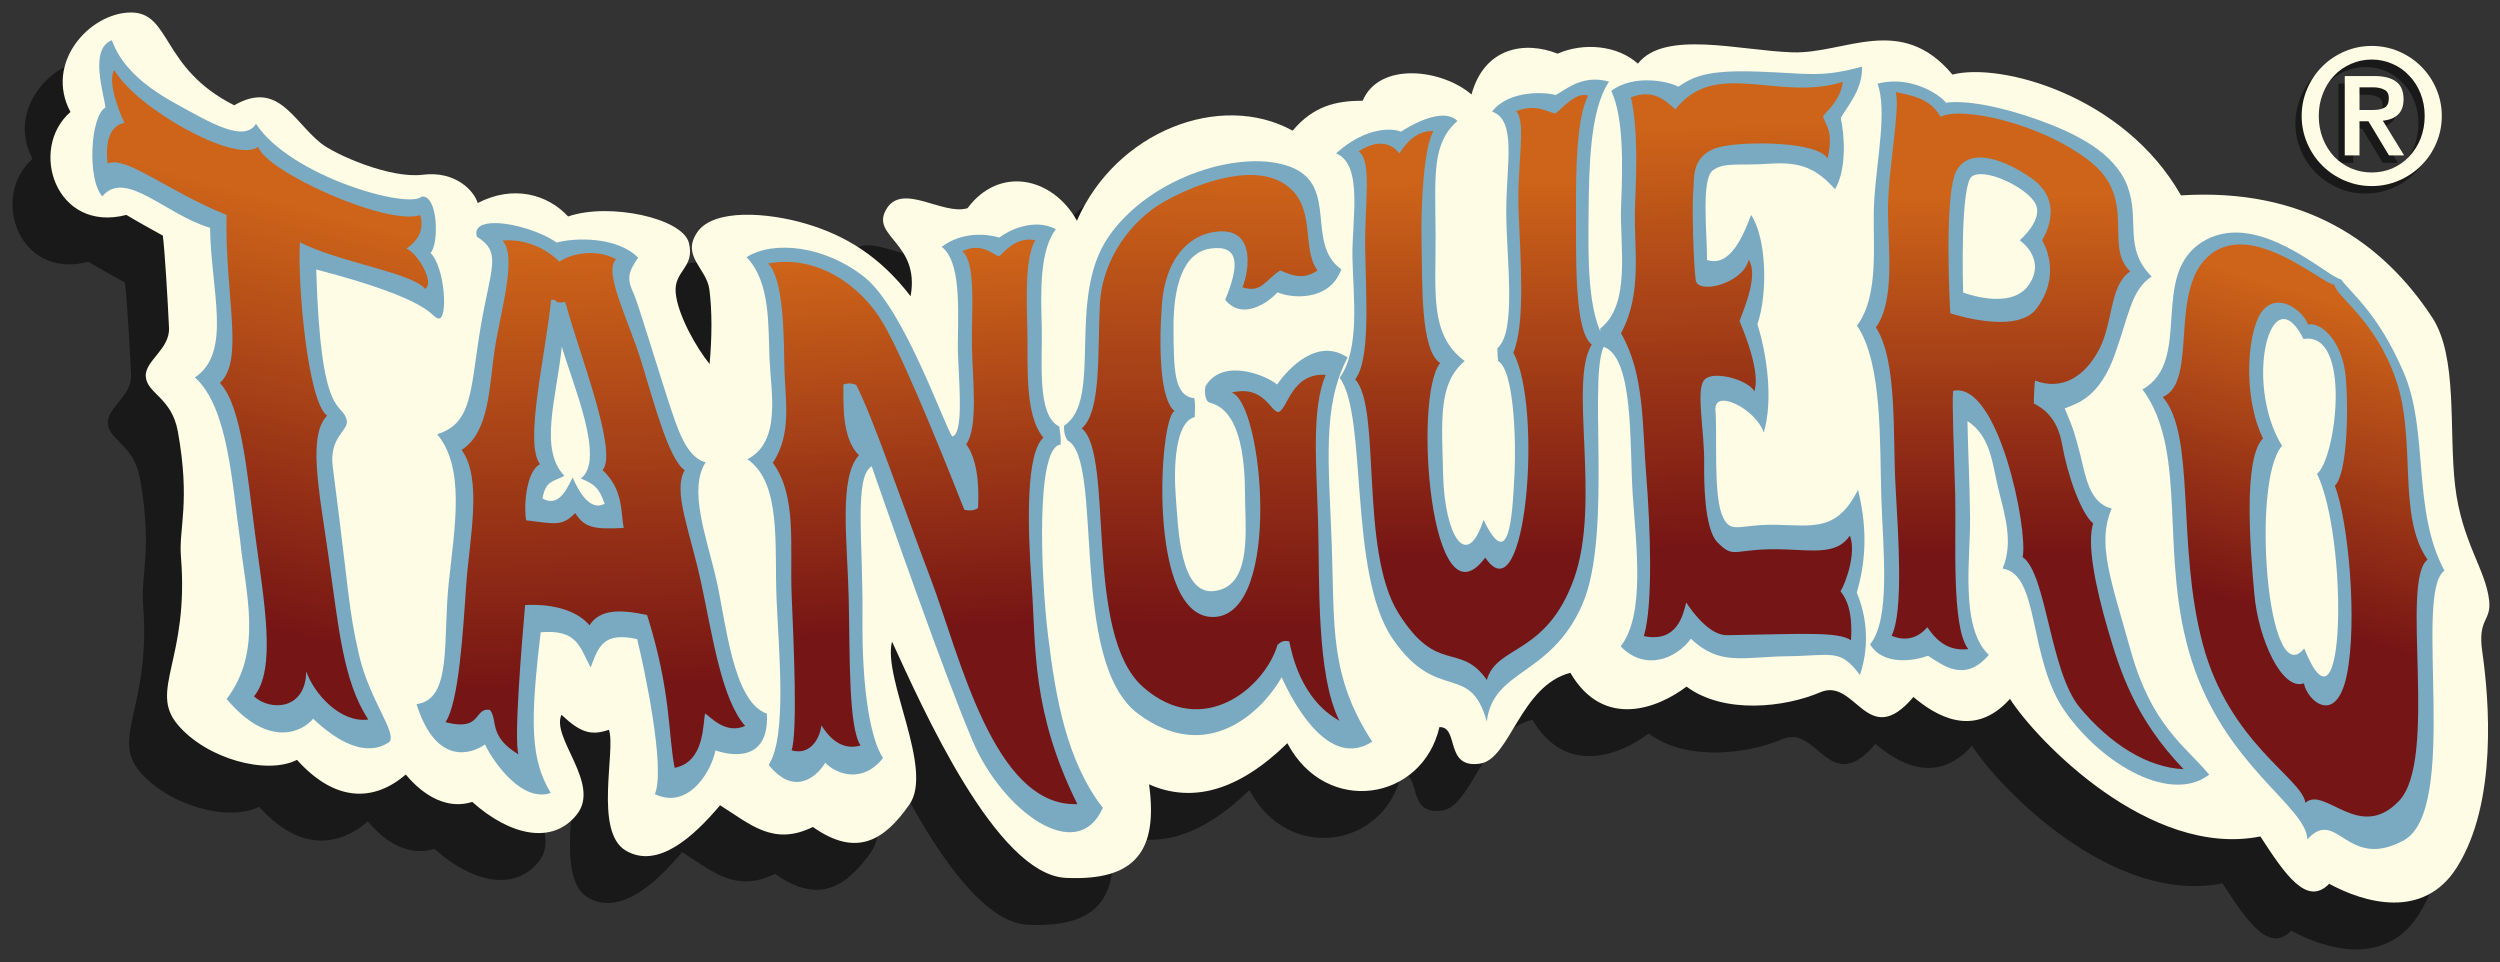
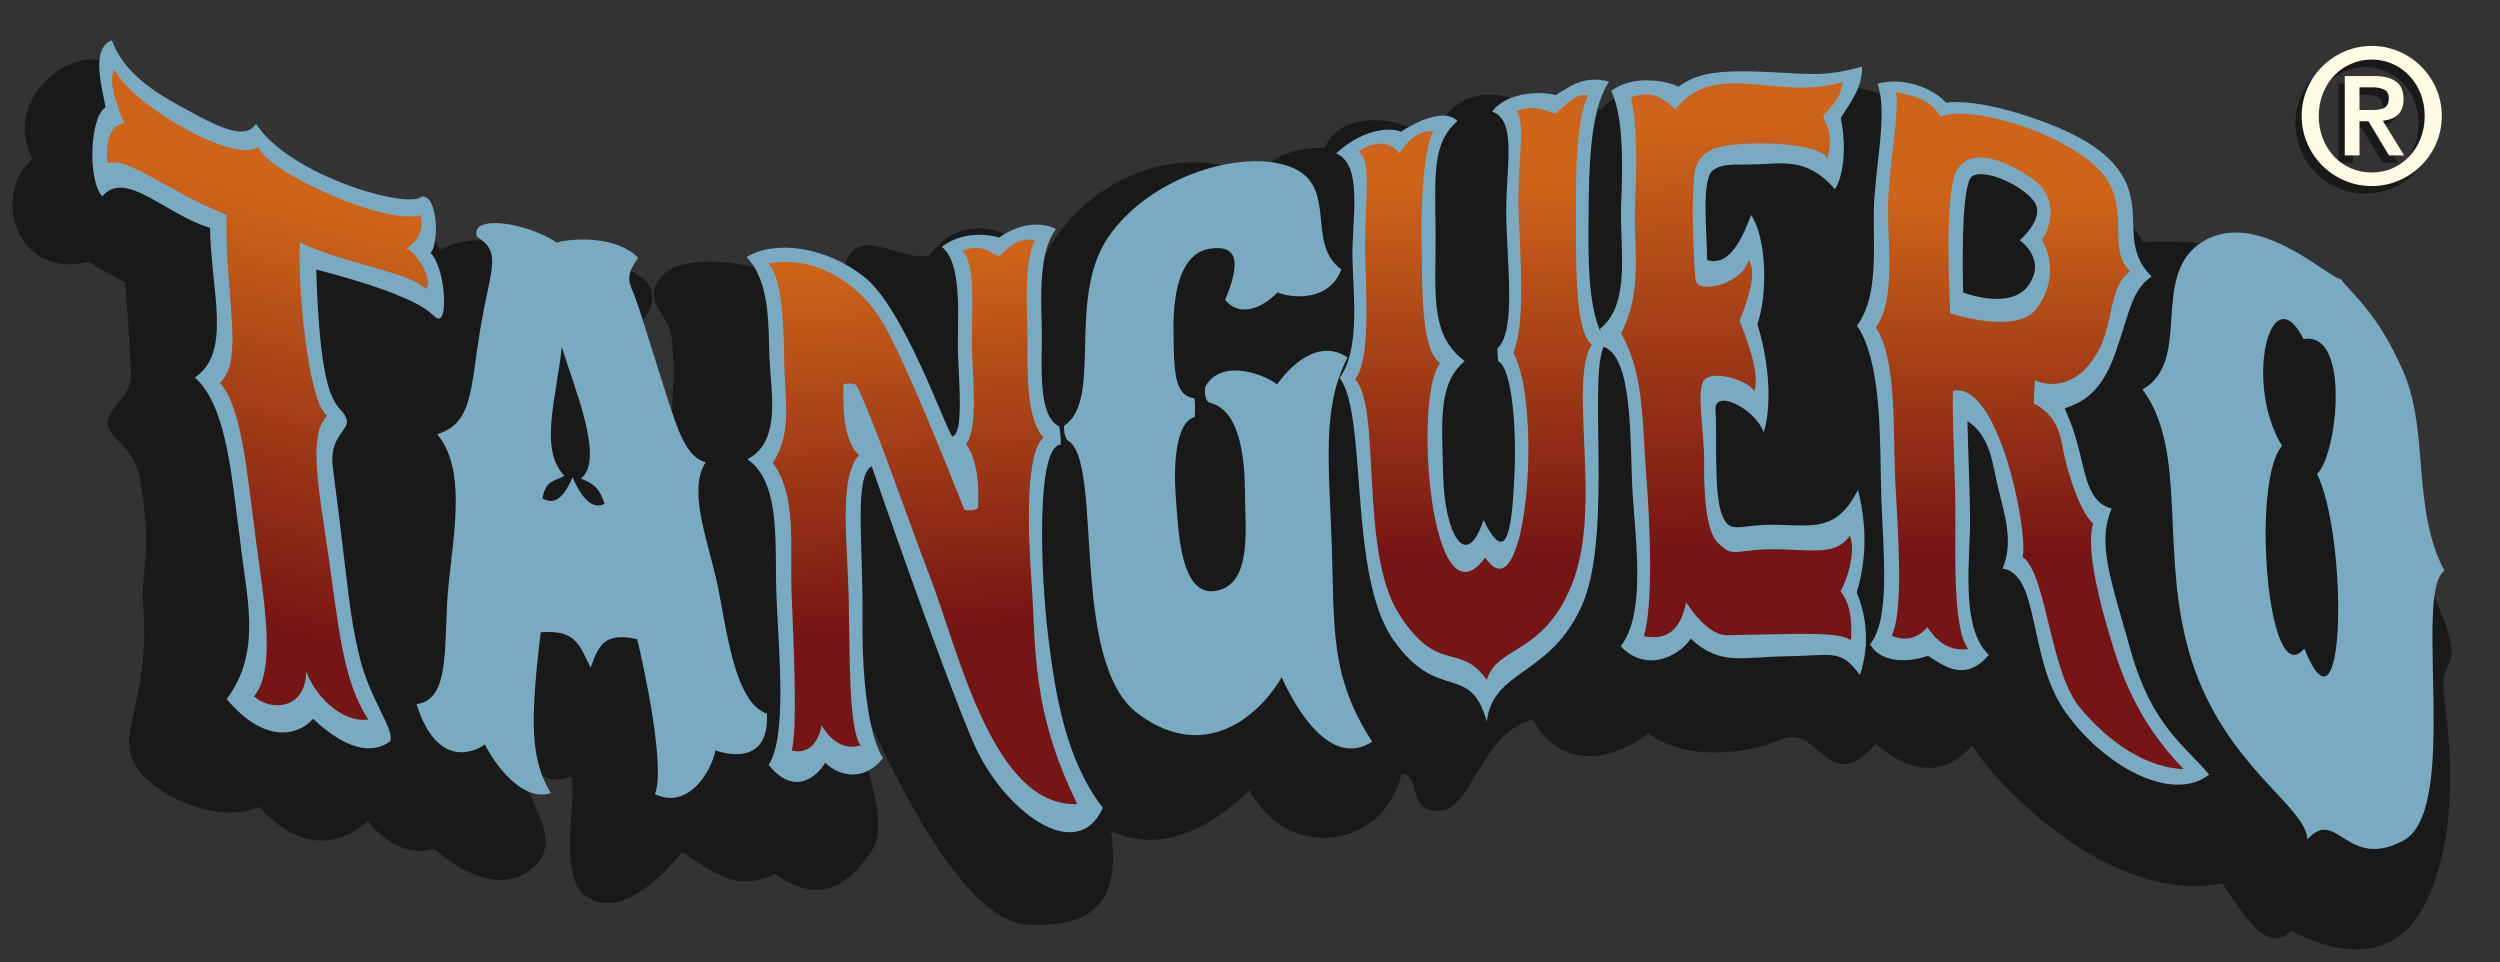
<svg xmlns="http://www.w3.org/2000/svg" xmlns:ns1="http://www.inkscape.org/namespaces/inkscape" xmlns:ns2="http://sodipodi.sourceforge.net/DTD/sodipodi-0.dtd" xmlns:xlink="http://www.w3.org/1999/xlink" width="200mm" height="77mm" viewBox="0 0 200 77" version="1.1" id="svg5" ns1:version="1.1.2 (0a00cf5339, 2022-02-04, custom)" ns2:docname="logo-text.svg">
  <rect x="0" y="0" width="200" height="77" fill="#333333" stroke="none" />
  <ns2:namedview id="namedview7" pagecolor="#505050" bordercolor="#ffffff" borderopacity="1" ns1:pageshadow="0" ns1:pageopacity="0" ns1:pagecheckerboard="1" ns1:document-units="mm" showgrid="false" fit-margin-top="0" fit-margin-left="0" fit-margin-right="0" fit-margin-bottom="0" ns1:zoom="1.4294746" ns1:cx="364.1198" ns1:cy="283.67066" ns1:window-width="2560" ns1:window-height="1385" ns1:window-x="0" ns1:window-y="31" ns1:window-maximized="1" ns1:current-layer="layer6" ns1:snap-global="false" units="mm" height="279.04px" />
  <defs id="defs2">
    <linearGradient ns1:collect="always" id="linearGradient50249">
      <stop style="stop-color:#761515;stop-opacity:1" offset="0" id="stop50245" />
      <stop style="stop-color:#ce6318;stop-opacity:0.996" offset="1" id="stop50247" />
    </linearGradient>
    <linearGradient ns1:collect="always" xlink:href="#linearGradient50249" id="linearGradient45026" gradientUnits="userSpaceOnUse" x1="17.142" y1="49.952" x2="25.698" y2="17.935" gradientTransform="translate(1.593,-0.472)" />
    <linearGradient ns1:collect="always" xlink:href="#linearGradient50249" id="linearGradient45370" x1="173.139" y1="208.99" x2="169.284" y2="77.386" gradientUnits="userSpaceOnUse" gradientTransform="matrix(0.265,0,0,0.265,1.593,-0.472)" />
    <linearGradient ns1:collect="always" xlink:href="#linearGradient50249" id="linearGradient45378" x1="71.339" y1="50.796" x2="69.255" y2="21.378" gradientUnits="userSpaceOnUse" gradientTransform="translate(1.593,-0.472)" />
    <linearGradient ns1:collect="always" xlink:href="#linearGradient50249" id="linearGradient45386" x1="95.367" y1="50.433" x2="96.066" y2="14.334" gradientUnits="userSpaceOnUse" gradientTransform="translate(1.593,-0.472)" />
    <linearGradient ns1:collect="always" xlink:href="#linearGradient50249" id="linearGradient45394" x1="116.603" y1="44.892" x2="116.471" y2="15.166" gradientUnits="userSpaceOnUse" gradientTransform="translate(1.593,-0.472)" />
    <linearGradient ns1:collect="always" xlink:href="#linearGradient50249" id="linearGradient45402" x1="134.837" y1="44.24" x2="133.778" y2="10.653" gradientUnits="userSpaceOnUse" gradientTransform="translate(1.593,-0.472)" />
    <linearGradient ns1:collect="always" xlink:href="#linearGradient50249" id="linearGradient45410" x1="595.38" y1="168.726" x2="595.111" y2="61.536" gradientUnits="userSpaceOnUse" gradientTransform="matrix(0.265,0,0,0.265,1.593,-0.472)" />
    <linearGradient ns1:collect="always" xlink:href="#linearGradient50249" id="linearGradient45418" x1="688.212" y1="189.108" x2="715.864" y2="98.651" gradientUnits="userSpaceOnUse" gradientTransform="matrix(0.265,0,0,0.265,1.593,-0.472)" />
  </defs>
  <g ns1:groupmode="layer" id="layer6" ns1:label="ombra">
    <path style="display:inline;fill:#000000;fill-opacity:0.5;stroke:none;stroke-width:0.1;stroke-linecap:butt;stroke-linejoin:miter;stroke-miterlimit:4;stroke-dasharray:none;stroke-opacity:1" d="m 2.601,12.712 c -3.381,2.942 -1.181,9.701 4.474,8.233 1.122,0.674 2.13,1.217 2.917,1.654 0.162,1.289 0.386,5.06 0.494,7.38 0.08,1.719 -1.964,2.643 -1.858,3.913 0.114,1.361 2.077,1.665 2.566,4.382 1.02,5.666 0.06,7.745 0.246,10.005 0.677,8.21 -2.587,10.676 -0.267,13.437 2.32,2.761 7.154,4.056 9.552,2.824 3.113,3.464 6.208,3.316 8.705,1.174 1.537,1.855 3.45,2.793 5.314,2.19 3.034,2.712 6.435,3.457 8.372,1.004 1.938,-2.453 -2.083,-6.135 -1.233,-7.973 1.529,1.43 2.358,1.69 3.796,1.2 0.577,1.591 -1.223,8.147 1.349,9.665 2.572,1.518 5.462,-1.153 7.543,-3.627 2.394,1.491 4.246,3.303 7.426,1.736 3.516,2.489 5.737,1.046 7.72,-1.793 1.983,-2.838 -2.156,-10.108 -1.389,-13.035 2.428,5.278 8.334,18.645 13.908,18.902 5.574,0.258 7.385,-2.16 6.653,-7.483 3.408,1.518 7.118,0.563 11.064,-3.292 3.096,5.858 10.792,4.648 12.168,-1.289 1.613,-0.03 0.374,3.357 3.257,2.922 2.395,-0.362 3.201,-6.22 7.214,-7.266 2.679,4.581 7.052,2.81 9.295,1.105 3.003,2.238 7.88,1.666 10.709,0.451 2.829,-1.215 3.75,4.733 7.444,0.381 1.728,1.459 4.82,3.403 7.722,0.15 2.076,3.26 11.148,12.776 20.033,11.006 2.006,3.095 3.735,5.614 5.506,3.787 2.778,1.514 7.538,2.921 10.209,-1.307 3.292,-5.212 2.573,-13.524 2.035,-17.273 -0.383,-2.666 0.732,-2.394 0.553,-4.073 -0.264,-2.483 -2.201,-4.699 -2.724,-9.195 -0.522,-4.496 0.244,-10.313 -1.854,-13.491 -3.981,-6.028 -10.209,-10.349 -20.078,-9.734 -4.527,-7.985 -14.406,-10.659 -18.282,-9.663 -4.126,-4.941 -8.606,-1.638 -12.816,-1.779 -4.21,-0.14 -10.225,-1.817 -12.346,0.905 -1.633,-1.469 -4.344,-1.716 -6.424,-0.799 -2.571,-1.023 -5.846,-0.554 -6.89,3.268 -2.357,-2.04 -7.373,-2.652 -8.703,0.496 -2.089,0.007 -3.918,0.39 -5.603,2.396 -5.778,-3.179 -14.143,0.06 -17.259,7.206 -1.925,-3.491 -6.208,-4.432 -8.751,-1.003 -1.988,0.608 -5.22,-2.104 -6.504,0.091 -1.284,2.196 2.73,2.657 1.949,6.952 -2.456,-3.198 -5.208,-4.857 -8.318,-5.785 -3.11,-0.928 -7.45,-1.245 -8.75,0.668 -1.3,1.914 0.746,2.867 0.969,4.569 0.222,1.703 0.218,3.753 0.02,5.97 -1.039,-1.266 -2.556,-3.926 -2.714,-5.703 -0.158,-1.777 1.56,-1.988 1.056,-3.987 -0.505,-2 -6.423,-3.243 -9.661,-2.113 -1.655,-1.792 -4.414,-2.542 -7.233,-1.073 C 34.89,19.006 33.396,17.403 30.783,17.732 28.169,18.061 23.755,16.11 22.628,15.202 20.37,13.384 19.207,10.167 15.702,12.175 9.811,9.207 10.67,4.717 7.405,4.752 4.14,4.788 0.499,8.767 2.601,12.712 Z" id="path100092" ns2:nodetypes="cccsssszccczcczcczczcccscczccccssszscczccccccczczzzczzcczsczc" />
    <g aria-label="®" id="g100096" style="font-size:15.522px;line-height:1.25;font-family:Frutiger55Roman;-inkscape-font-specification:'Frutiger55Roman, Normal';display:inline;fill:#000000;fill-opacity:0.5;stroke-width:0.265" transform="translate(1.093,0.127)">
      <path d="m 188.145,15.357 q 1.133,0 2.158,-0.435 1.024,-0.435 1.801,-1.211 0.776,-0.776 1.211,-1.801 0.435,-1.024 0.435,-2.158 0,-1.133 -0.435,-2.158 -0.435,-1.024 -1.211,-1.801 -0.776,-0.776 -1.801,-1.211 -1.024,-0.435 -2.158,-0.435 -1.133,0 -2.158,0.435 -1.024,0.435 -1.801,1.211 -0.776,0.776 -1.211,1.801 -0.435,1.024 -0.435,2.158 0,1.133 0.435,2.158 0.435,1.024 1.211,1.801 0.776,0.776 1.801,1.211 1.024,0.435 2.158,0.435 z m 0,-1.087 q -0.869,0 -1.645,-0.326 -0.776,-0.341 -1.366,-0.947 -0.574,-0.621 -0.9,-1.444 -0.326,-0.838 -0.326,-1.801 0,-0.962 0.326,-1.785 0.326,-0.838 0.9,-1.444 0.59,-0.621 1.366,-0.947 0.776,-0.341 1.645,-0.341 0.869,0 1.645,0.341 0.776,0.326 1.35,0.947 0.59,0.605 0.916,1.444 0.326,0.823 0.326,1.785 0,0.962 -0.326,1.801 -0.326,0.823 -0.916,1.444 -0.574,0.605 -1.35,0.947 -0.776,0.326 -1.645,0.326 z m -2.158,-1.366 h 1.18 v -2.732 h 0.714 l 1.645,2.732 h 1.211 l -1.707,-2.778 q 0.807,-0.078 1.226,-0.497 0.435,-0.419 0.435,-1.211 0,-0.978 -0.59,-1.413 -0.59,-0.45 -1.754,-0.45 h -2.359 z m 1.18,-5.448 h 1.056 q 0.559,0 0.916,0.186 0.373,0.171 0.373,0.683 0,0.574 -0.341,0.761 -0.326,0.186 -0.962,0.186 h -1.04 z" id="path100094" style="fill:#000000;fill-opacity:0.5" />
    </g>
  </g>
  <g ns1:groupmode="layer" id="layer4" ns1:label="bordo bianco" style="display:inline">
-     <path style="fill:#fffce6;fill-opacity:1;stroke:none;stroke-width:0.1;stroke-linecap:butt;stroke-linejoin:miter;stroke-miterlimit:4;stroke-dasharray:none;stroke-opacity:1" d="M 5.636,8.96 C 2.255,11.901 4.455,18.661 10.11,17.193 c 1.122,0.674 2.13,1.217 2.917,1.654 0.162,1.289 0.386,5.06 0.494,7.38 0.08,1.719 -1.964,2.643 -1.858,3.913 0.114,1.361 2.077,1.665 2.566,4.382 1.02,5.666 0.06,7.745 0.246,10.005 0.677,8.21 -2.587,10.676 -0.267,13.437 2.32,2.761 7.154,4.056 9.552,2.824 3.113,3.464 6.208,3.316 8.705,1.174 1.537,1.855 3.45,2.793 5.314,2.19 3.034,2.712 6.435,3.457 8.372,1.004 1.938,-2.453 -2.083,-6.135 -1.233,-7.973 1.529,1.43 2.358,1.69 3.796,1.2 0.577,1.591 -1.223,8.147 1.349,9.665 2.572,1.518 5.462,-1.153 7.543,-3.627 2.394,1.491 4.246,3.303 7.426,1.736 3.516,2.489 5.737,1.046 7.72,-1.793 1.983,-2.838 -2.156,-10.108 -1.389,-13.035 2.428,5.278 8.334,18.645 13.908,18.902 5.574,0.258 7.385,-2.16 6.653,-7.483 3.408,1.518 7.118,0.563 11.064,-3.292 3.096,5.858 10.792,4.648 12.168,-1.289 1.613,-0.03 0.374,3.357 3.257,2.922 2.395,-0.362 3.201,-6.22 7.214,-7.266 2.679,4.581 7.052,2.81 9.295,1.105 3.003,2.238 7.88,1.666 10.709,0.451 2.829,-1.215 3.75,4.733 7.444,0.381 1.728,1.459 4.82,3.403 7.722,0.15 2.076,3.26 11.148,12.776 20.033,11.006 2.006,3.095 3.735,5.614 5.506,3.787 2.778,1.514 7.538,2.921 10.209,-1.307 3.292,-5.212 2.573,-13.524 2.035,-17.273 -0.383,-2.666 0.732,-2.394 0.553,-4.073 -0.264,-2.483 -2.201,-4.699 -2.724,-9.195 -0.522,-4.496 0.244,-10.313 -1.854,-13.491 -3.981,-6.028 -10.209,-10.349 -20.078,-9.734 -4.527,-7.985 -14.406,-10.659 -18.282,-9.663 -4.126,-4.941 -8.606,-1.638 -12.816,-1.779 -4.21,-0.14 -10.225,-1.817 -12.346,0.905 -1.633,-1.469 -4.344,-1.716 -6.424,-0.799 -2.571,-1.023 -5.846,-0.554 -6.89,3.268 -2.357,-2.04 -7.373,-2.652 -8.703,0.496 -2.089,0.007 -3.918,0.39 -5.603,2.396 -5.778,-3.179 -14.143,0.06 -17.259,7.206 -1.925,-3.491 -6.208,-4.432 -8.751,-1.003 -1.988,0.608 -5.22,-2.104 -6.504,0.091 -1.284,2.196 2.73,2.657 1.949,6.952 -2.456,-3.198 -5.208,-4.857 -8.318,-5.785 -3.11,-0.928 -7.45,-1.245 -8.75,0.668 -1.3,1.914 0.746,2.867 0.969,4.569 0.222,1.703 0.218,3.753 0.02,5.97 -1.039,-1.266 -2.556,-3.926 -2.714,-5.703 -0.158,-1.777 1.56,-1.988 1.056,-3.987 -0.505,-2 -6.423,-3.243 -9.661,-2.113 -1.655,-1.792 -4.414,-2.542 -7.233,-1.073 C 37.925,15.254 36.431,13.651 33.818,13.98 31.204,14.309 26.79,12.358 25.663,11.45 23.405,9.632 22.242,6.415 18.737,8.423 12.846,5.455 13.705,0.964 10.44,1 7.175,1.036 3.534,5.015 5.636,8.96 Z" id="path81753" ns2:nodetypes="cccsssszccczcczcczczcccscczccccssszscczccccccczczzzczzcczsczc" />
    <g aria-label="®" id="text97908" style="font-size:15.522px;line-height:1.25;font-family:Frutiger55Roman;-inkscape-font-specification:'Frutiger55Roman, Normal';fill:#fffce6;stroke-width:0.265" transform="translate(1.593,-0.472)">
      <path d="m 188.145,15.357 q 1.133,0 2.158,-0.435 1.024,-0.435 1.801,-1.211 0.776,-0.776 1.211,-1.801 0.435,-1.024 0.435,-2.158 0,-1.133 -0.435,-2.158 -0.435,-1.024 -1.211,-1.801 -0.776,-0.776 -1.801,-1.211 -1.024,-0.435 -2.158,-0.435 -1.133,0 -2.158,0.435 -1.024,0.435 -1.801,1.211 -0.776,0.776 -1.211,1.801 -0.435,1.024 -0.435,2.158 0,1.133 0.435,2.158 0.435,1.024 1.211,1.801 0.776,0.776 1.801,1.211 1.024,0.435 2.158,0.435 z m 0,-1.087 q -0.869,0 -1.645,-0.326 -0.776,-0.341 -1.366,-0.947 -0.574,-0.621 -0.9,-1.444 -0.326,-0.838 -0.326,-1.801 0,-0.962 0.326,-1.785 0.326,-0.838 0.9,-1.444 0.59,-0.621 1.366,-0.947 0.776,-0.341 1.645,-0.341 0.869,0 1.645,0.341 0.776,0.326 1.35,0.947 0.59,0.605 0.916,1.444 0.326,0.823 0.326,1.785 0,0.962 -0.326,1.801 -0.326,0.823 -0.916,1.444 -0.574,0.605 -1.35,0.947 -0.776,0.326 -1.645,0.326 z m -2.158,-1.366 h 1.18 v -2.732 h 0.714 l 1.645,2.732 h 1.211 l -1.707,-2.778 q 0.807,-0.078 1.226,-0.497 0.435,-0.419 0.435,-1.211 0,-0.978 -0.59,-1.413 -0.59,-0.45 -1.754,-0.45 h -2.359 z m 1.18,-5.448 h 1.056 q 0.559,0 0.916,0.186 0.373,0.171 0.373,0.683 0,0.574 -0.341,0.761 -0.326,0.186 -0.962,0.186 h -1.04 z" id="path99933" />
    </g>
  </g>
  <g ns1:groupmode="layer" id="layer3" ns1:label="bordo" style="display:inline">
    <path style="fill:#7aaac1;fill-opacity:1;stroke:none;stroke-width:0.1;stroke-linecap:butt;stroke-linejoin:miter;stroke-miterlimit:4;stroke-dasharray:none;stroke-opacity:1" d="M 8.433,8.608 C 7.244,9.236 6.945,14.328 8.183,15.708 c 1.863,-2.219 5.068,1.483 8.623,2.516 0.049,4.962 1.798,9.957 -1.216,11.972 2.686,2.378 2.977,8.629 3.615,12.975 0.442,4.367 1.857,8.88 -1.074,12.751 3.341,3.966 6.047,2.636 6.918,1.58 1.144,1.068 3.859,3.396 6.117,1.847 0.563,-0.829 -1.617,-3.331 -2.46,-7.028 -0.844,-3.698 -0.755,-4.733 -2.086,-14.986 -0.309,-2.379 1.301,-2.911 1.123,-3.699 -0.367,-1.627 -2.088,0.279 -2.445,-12.075 9.452,2.464 9.079,3.754 9.755,3.916 0.826,0.198 0.546,-4.118 -0.611,-5.238 0.685,-0.696 0.625,-4.662 -0.712,-4.514 C 32.704,16.768 23.22,14.108 20.481,9.907 19.516,11.428 16.861,9.838 13.986,8.251 11.11,6.664 9.605,5.033 8.95,3.221 7.096,3.911 8.338,7.548 8.433,8.608 Z" id="path52023" ns2:nodetypes="cccccccczsscsccczcc" />
    <path id="path57297" style="fill:#7aaac1;fill-opacity:1;stroke:none;stroke-width:0.1;stroke-linecap:butt;stroke-linejoin:miter;stroke-miterlimit:4;stroke-dasharray:none;stroke-opacity:1" d="m 39.615,17.847 c -1.018,-0.007 -1.694,0.304 -1.464,1.093 2.035,1.258 1.1,2.437 0.281,7.342 -0.82,4.904 -0.597,7.574 -3.458,8.454 2.261,2.733 1.403,7.367 0.922,11.933 -0.481,4.566 0.296,9.302 -2.573,9.661 1.593,5.067 4.51,3.925 5.47,3.226 0.814,1.65 3.043,4.643 5.27,3.883 -1.601,-2.655 -1.684,-5.54 -0.805,-12.855 2.899,-0.25 3.114,1.134 3.992,2.816 0.631,-1.689 1.029,-2.866 3.723,-2.271 0.521,2.111 2.301,10.318 1.417,12.403 2.765,1.302 4.577,-1.988 4.843,-3.502 1.485,0.516 4.317,0.811 4.118,-2.939 -2.726,-0.93 -3.269,-7.343 -4.047,-10.735 -0.779,-3.392 -2.26,-7.199 -0.852,-9.372 -1.57,-0.422 -2.245,-2.654 -3.017,-5.009 -0.773,-2.355 -2.43,-7.824 -2.713,-8.426 -0.565,-1.206 -0.529,-1.687 0.327,-2.937 -1.64,-1.666 -4.95,-1.627 -6.524,-1.208 -1.2,-0.86 -3.42,-1.548 -4.908,-1.558 z m 5.332,9.895 c 0.911,3.113 3.497,9.063 1.518,10.538 1.108,0.455 1.478,0.773 1.903,2.027 -1.166,0.61 -2.063,-0.968 -2.558,-2.111 -0.545,1.116 -1.161,2.368 -2.41,1.686 0.253,-1.454 0.85,-1.333 1.756,-1.813 -2.046,-2.11 -0.655,-6.157 -0.209,-10.327 z" />
    <path style="fill:#7aaac1;fill-opacity:1;stroke:none;stroke-width:0.1;stroke-linecap:butt;stroke-linejoin:miter;stroke-miterlimit:4;stroke-dasharray:none;stroke-opacity:1" d="m 59.725,20.573 c 1.921,2.009 1.723,5.413 1.834,8.088 0.111,2.676 0.976,6.68 -1.768,8.076 2.737,1.89 2.16,6.862 2.329,11.076 0.169,4.213 0.867,11.081 -0.626,13.381 2.111,2.614 3.929,0.834 4.525,-0.171 0.876,0.894 2.956,1.715 4.622,-0.377 -0.964,-1.47 -1.699,-5.28 -1.642,-11.289 0.057,-6.009 -0.691,-11.201 0.735,-12.056 1.188,3.407 5.754,16.523 8.097,22.02 2.343,5.497 8.319,9.977 10.396,5.306 -2.89,-3.734 -3.767,-8.768 -4.372,-13.693 -0.605,-4.925 -0.997,-15.199 0.991,-15.364 0.051,-0.63 -0.056,-0.998 -0.105,-1.449 -1.842,-0.887 -1.323,-5.35 -1.401,-8.033 -0.079,-2.683 -0.181,-6.073 1.138,-7.756 -1.805,-0.941 -3.879,0.159 -4.535,0.671 -1.048,-0.31 -2.996,-0.471 -4.606,0.742 1.773,1.368 1.204,6.125 1.305,8.671 0.102,2.546 0.436,6.259 -0.453,6.505 C 75.657,34.343 72.353,24.731 69.184,22.192 66.015,19.652 61.875,19.203 59.725,20.573 Z" id="path62391" ns2:nodetypes="czczccczczcccczccccczc" />
    <path style="fill:#7aaac1;fill-opacity:1;stroke:none;stroke-width:0.1;stroke-linecap:butt;stroke-linejoin:miter;stroke-miterlimit:4;stroke-dasharray:none;stroke-opacity:1" d="m 85.119,34.065 c 0.003,0.365 0.007,0.736 0.272,1.159 2.975,1.558 0.047,17.713 5.662,21.882 5.615,4.169 9.991,-0.299 11.48,-2.924 0.993,2.208 3.827,7.382 7.242,5.15 -3.429,-5.268 -3.007,-9.222 -3.232,-15.699 -0.225,-6.477 -0.812,-11.103 1.269,-15.033 -2.445,-1.643 -4.758,0.904 -5.647,2.16 -0.826,-0.712 -4.292,-2.157 -5.688,0.073 -0.147,0.266 -0.128,1.28 0.322,1.389 2.999,0.73 2.774,6.535 2.811,7.97 0.075,2.87 0.356,6.695 -2.433,7.089 -2.789,0.394 -2.914,-5.009 -3.108,-7.468 -0.194,-2.459 -0.054,-6.046 1.51,-6.448 0.026,-0.589 0.049,-0.991 -0.026,-1.503 -1.615,-0.188 -1.65,-2.153 -1.672,-5.538 -0.023,-3.384 0.735,-6.148 3.004,-6.445 2.27,-0.296 2.279,1.331 1.128,4.109 1.35,1.635 3.353,0.31 4.191,-0.605 1.028,0.479 4.158,0.793 5.1,-1.837 -2.893,-2.072 -0.198,-6.657 -4.007,-8.173 -3.809,-1.516 -11.259,0.665 -14.634,5.595 -3.375,4.93 -0.383,13.044 -3.545,15.097 z" id="path65219" ns2:nodetypes="cczcczcccsszzcczzccczzc" />
    <path style="fill:#7aaac1;fill-opacity:1;stroke:none;stroke-width:0.1;stroke-linecap:butt;stroke-linejoin:miter;stroke-miterlimit:4;stroke-dasharray:none;stroke-opacity:1" d="m 106.885,12.269 c 2.219,0.922 1.24,5.397 1.311,8.415 0.071,3.017 0.62,7.249 -1.023,9.545 2.261,3.009 0.664,15.711 4.259,20.906 3.595,5.195 6.162,1.744 7.511,6.59 0.513,-4.238 5.109,-3.576 7.645,-9.37 2.536,-5.795 0.265,-19.295 1.926,-20.94 -1.558,-2.24 -1.458,-6.874 -1.425,-10.392 0.033,-3.518 0.087,-8.226 1.638,-10.493 -2.059,-0.574 -3.322,0.528 -4.268,1.073 -0.76,-0.232 -3.739,-0.443 -5.093,1.324 2,0.715 1.129,4.217 1.134,8.012 0.005,3.795 0.858,9.569 -0.709,10.925 0.008,0.427 0.017,0.747 0.073,1.038 1.163,0.63 1.46,5.723 1.287,9.17 -0.173,3.447 -0.433,7.726 -2.466,3.521 -1.403,4.247 -3.108,1.06 -3.228,-3.469 -0.12,-4.529 -0.412,-7.445 1.721,-9.241 -2.838,-2.101 -2.3,-5.434 -2.331,-10.185 -0.031,-4.751 -0.303,-7.211 1.746,-9.018 -1.167,-1.197 -3.905,0.44 -4.516,0.855 -0.597,-0.27 -2.74,-0.472 -5.191,1.734 z" id="path68887" ns2:nodetypes="czczczczccczcczczczccc" />
    <path style="fill:#7aaac1;fill-opacity:1;stroke:none;stroke-width:0.1;stroke-linecap:butt;stroke-linejoin:miter;stroke-miterlimit:4;stroke-dasharray:none;stroke-opacity:1" d="m 128.899,7.269 c 1.006,2.128 0.92,5.987 0.789,9.182 -0.131,3.195 0.838,7.868 -1.663,9.828 -0.069,1.899 -0.2,-0.797 0.136,1.428 2.577,0.636 2.195,7.838 2.453,11.811 0.258,3.973 1.039,9.648 -0.961,12.189 1.996,2.062 4.505,0.933 5.614,-0.605 2.359,2.207 4.159,1.44 7.725,1.398 3.565,-0.042 4.22,-0.652 5.802,1.504 0.878,-2.627 0.423,-4.994 -0.252,-6.591 0.609,-2.11 0.967,-4.742 0.101,-8.219 -1.699,3.315 -3.493,2.852 -6.557,2.788 -3.065,-0.064 -3.692,0.877 -4.352,-0.866 -0.66,-1.743 -0.348,-6.52 -0.498,-8.299 -0.15,-1.779 3.211,-0.129 3.863,1.787 0.798,-2.691 0.203,-6.429 -0.507,-8.663 0.85,-2.479 0.73,-6.891 -0.501,-8.743 -0.627,1.619 -1.651,4.206 -3.525,3.602 0.001,-2.19 -0.485,-6.519 0.474,-7.186 0.958,-0.667 1.99,-0.339 4.542,-0.517 2.552,-0.178 3.774,0.438 5.219,2.04 0.973,-1.621 0.745,-4.505 0.454,-5.695 0.595,-1.013 1.774,-2.351 1.707,-4.108 -3.37,0.907 -4.218,0.533 -8.353,0.392 -4.136,-0.141 -5.157,0.423 -6.344,1.209 -0.689,-0.4 -3.524,-1.054 -5.364,0.333 z" id="path71638" ns2:nodetypes="czcczcczccczzzcccczzccczcc" />
    <path id="path75454" style="fill:#7aaac1;fill-opacity:1;stroke:none;stroke-width:0.1;stroke-linecap:butt;stroke-linejoin:miter;stroke-miterlimit:4;stroke-dasharray:none;stroke-opacity:1" d="m 151.492,6.52 c -0.418,0.005 -0.849,0.058 -1.285,0.174 0.761,2.165 -0.035,5.89 -0.258,9.14 -0.224,3.25 0.533,7.606 -1.389,10.222 2.056,2.99 1.808,9.459 1.946,13.735 0.138,4.276 0.762,9.71 -0.9,11.761 1.07,1.751 3.586,1.299 4.63,0.912 1.096,0.653 2.897,2.258 4.872,-0.075 -2.349,-2.172 -1.458,-7.932 -1.499,-10.974 -0.041,-3.042 -0.171,-5.387 -0.211,-7.723 1.875,1.195 1.988,3.438 2.476,5.436 0.488,1.998 1.233,4.274 0.331,6.357 3.028,0.465 1.99,7.175 5.026,11.47 3.035,4.295 8.476,7.343 11.506,5.017 -1.959,-2.344 -4.578,-3.908 -6.258,-9.854 -1.679,-5.946 -2.717,-8.676 -1.545,-11.442 -1.834,-0.415 -2.106,-2.739 -2.52,-4.329 -0.413,-1.59 -0.494,-1.935 -1.236,-3.676 1.03,-0.397 2.791,-0.901 4.002,-4.293 1.211,-3.392 1.313,-5.136 2.947,-6.256 -2.278,-2.294 -0.916,-4.531 -1.923,-7.213 -1.008,-2.682 -4.057,-4.209 -7.167,-5.327 C 159.926,8.464 157.196,8.006 155.676,8.216 155.205,7.606 153.504,6.499 151.492,6.52 Z m 6.927,7.412 c 1.397,-0.033 3.867,1.291 4.422,2.374 0.659,1.283 -1.265,2.916 -1.265,2.916 0,0 2.166,1.462 0.732,3.564 -1.435,2.101 -5.255,0.615 -5.255,0.615 0,0 -0.278,-8.646 0.72,-9.302 0.166,-0.109 0.388,-0.161 0.646,-0.167 z" />
    <path id="path80009" style="fill:#7aaac1;fill-opacity:1;stroke:none;stroke-width:0.1;stroke-linecap:butt;stroke-linejoin:miter;stroke-miterlimit:4;stroke-dasharray:none;stroke-opacity:1" d="m 178.791,18.605 c -0.866,0.009 -1.727,0.217 -2.545,0.71 -4.361,2.631 -0.765,9.537 -4.846,11.838 3.755,5.09 1.239,13.284 3.944,21.725 2.705,8.441 9.14,11.606 9.248,14.27 2.38,-2.625 3.134,2.545 7.691,0.091 4.557,-2.454 0.748,-19.864 3.273,-21.581 -2.632,-4.934 -1.208,-11.116 -3.272,-15.889 -2.063,-4.773 -4.161,-6.247 -4.995,-7.421 -0.891,-0.12 -4.746,-3.786 -8.499,-3.745 z m 3.89,6.919 c 0.481,-0.008 1.031,0.464 1.601,1.599 3.869,-0.656 2.637,9.503 1.081,10.784 2.464,5.044 2.335,22.311 -1.024,13.971 -2.973,3.665 -4.257,-13.517 -1.772,-16.206 -2.421,-3.96 -1.603,-10.119 0.113,-10.149 z" />
  </g>
  <g ns1:groupmode="layer" id="layer2" ns1:label="scritta" style="display:inline">
    <path style="fill:url(#linearGradient45026);fill-opacity:1;stroke:none;stroke-width:0.1;stroke-linecap:round;stroke-linejoin:round;stroke-miterlimit:4;stroke-dasharray:none;stroke-opacity:0.694;paint-order:stroke fill markers" d="m 9.149,5.595 c -0.699,1.071 0.805,4.248 0.805,4.248 0,0 -1.723,0.056 -1.345,3.234 1.507,-0.627 4.631,2.129 9.514,4.119 -0.133,6.529 1.449,11.62 -0.532,13.437 1.756,1.869 2.176,7.277 2.833,12.227 0.704,5.301 1.701,10.679 -0.105,12.848 1.273,1.182 4.13,1.13 4.182,-1.998 0.598,1.752 2.71,4.153 4.966,3.853 C 27.432,54.52 27.074,50.018 26.279,44.501 25.484,38.984 24.635,34.843 26.169,33.25 24.622,32.161 23.792,22.704 23.993,19.388 c 3.27,1.64 8.923,2.41 10.016,3.722 0.802,-0.452 -0.622,-2.923 -1.502,-3.217 1.029,-0.706 1.415,-1.573 1.121,-2.689 C 30.948,18.102 21.284,13.721 20.657,11.75 18.779,13.137 10.798,8.567 9.149,5.595 Z" id="path1206" ns2:nodetypes="cccccscccsccccccc" />
-     <path id="path13035" style="fill:url(#linearGradient45370);fill-opacity:1;stroke:none;stroke-width:0.1;stroke-linecap:butt;stroke-linejoin:miter;stroke-miterlimit:4;stroke-dasharray:none;stroke-opacity:1" d="m 40.586,19.224 c -0.13,0.002 -0.263,0.008 -0.398,0.019 1.232,1.165 -0.172,5.822 -0.611,8.683 -0.439,2.86 -0.384,6.637 -2.652,8.069 1.713,2.28 0.608,7.255 0.363,10.891 -0.245,3.635 -0.583,9.33 -1.65,10.888 2.963,0.773 2.232,-1.171 3.544,-0.989 0.684,0.801 -0.162,2.094 2.302,3.57 -0.4,-1.092 0.273,-9.042 0.525,-11.95 2.424,-0.137 4.285,0.558 5.145,1.618 0.854,-1.301 2.43,-1.282 4.612,-0.826 1.94,6.143 1.675,9.552 2.206,12.229 2.459,-0.473 2.238,-3.649 2.442,-4.352 0.507,0.358 1.667,1.679 3.196,1 C 57.708,55.889 57.011,50.898 56.101,46.666 55.191,42.434 53.803,39.315 54.774,37.615 53.482,36.736 52.294,32.111 51.283,28.849 50.272,25.588 48.234,21.708 49.292,20.736 c -1.682,-0.891 -3.609,-0.428 -4.541,0.193 -0.739,-0.735 -2.207,-1.731 -4.165,-1.705 z m 3.66,4.751 c 0.305,0.001 0.225,0.283 0.466,0.195 0.214,0.14 0.476,-0.16 0.542,0.088 1.02,3.861 4.224,11.908 2.953,13.35 1.675,1.555 1.445,3.375 1.688,4.627 -2.395,0.128 -3.138,-0.024 -3.879,-1.191 -1.058,1.079 -1.57,0.87 -3.918,0.581 -0.189,-0.76 -0.102,-3.851 1.104,-4.493 -1.286,-1.678 0.426,-8.599 0.888,-13.138 0.061,-0.013 0.113,-0.019 0.157,-0.019 z" />
    <path style="fill:url(#linearGradient45378);fill-opacity:1;stroke:none;stroke-width:0.1;stroke-linecap:butt;stroke-linejoin:miter;stroke-miterlimit:4;stroke-dasharray:none;stroke-opacity:1" d="m 61.448,21.084 c 1.204,1.136 1.26,5.475 1.298,8.13 0.038,2.655 0.666,5.444 -0.923,7.809 1.967,2.672 1.344,6.665 1.512,10.639 0.169,3.975 0.474,10.826 -0.003,12.366 1.407,0.407 2.23,-0.811 2.38,-1.997 0.516,0.8 1.498,2.076 3.137,1.611 -0.986,-1.468 -0.847,-7.245 -0.953,-11.81 -0.106,-4.564 -0.809,-9.613 0.819,-11.415 -1.403,-1.383 -1.226,-4.171 -1.245,-5.669 0.572,-0.135 0.614,-0.065 1.019,0.034 1.34,2.582 3.683,9.502 5.975,15.537 2.292,6.035 5.022,18.277 11.725,18.009 C 82.488,56.874 82.891,51.741 82.535,46.78 82.178,41.819 82.088,36.258 83.474,35.012 81.946,33.22 82.249,29.191 82.191,26.563 c -0.058,-2.628 -0.214,-5.837 0.626,-7.351 -1.543,-0.31 -2.495,0.98 -2.891,1.293 -0.445,-0.084 -1.397,-1.181 -2.944,-0.401 1.114,0.882 0.743,4.81 0.77,7.393 0.026,2.583 0.548,6.671 -0.458,8.039 0.609,0.826 1.094,2.354 0.947,5.109 -0.347,0.227 -0.688,0.211 -1.093,0.136 -0.985,-2.493 -4.612,-11.674 -6.474,-14.886 -1.862,-3.212 -5.476,-5.547 -9.227,-4.811 z" id="path19462" ns2:nodetypes="czczccczccczczczccczccczc" />
-     <path style="fill:url(#linearGradient45386);fill-opacity:1;stroke:none;stroke-width:0.1;stroke-linecap:butt;stroke-linejoin:miter;stroke-miterlimit:4;stroke-dasharray:none;stroke-opacity:1" d="m 105.398,21.626 c -1.355,-1.787 0.029,-5.241 -2.708,-6.951 -2.738,-1.71 -7.394,0.209 -9.683,1.53 -2.289,1.321 -4.821,4.316 -5.016,8.123 -0.194,3.806 0.129,8.624 -1.451,9.936 2.646,2.167 0.094,16.488 4.921,20.714 4.827,4.226 9.763,-0.045 10.743,-3.397 0.272,-0.201 0.39,-0.38 0.937,-0.272 0.215,1.037 0.939,4.634 4.013,6.352 -1.864,-3.67 -1.576,-11.213 -1.705,-15.842 -0.129,-4.629 -0.556,-9.079 0.609,-11.836 -2.757,-0.164 -3.033,2.748 -3.773,2.976 -0.652,0.029 -1.131,-2.202 -3.768,-1.551 2.51,0.697 4.095,17.685 -1.361,17.948 -5.456,0.263 -4.423,-16.136 -3.177,-16.47 -1.145,-0.821 -1.292,-4.881 -1.029,-8.511 0.263,-3.63 2.085,-5.384 3.902,-5.766 3.635,-0.764 3.133,2.91 2.545,4.38 1.538,0.466 1.74,-0.512 3.017,-1.357 0.555,0.199 1.741,0.922 2.986,-0.005 z" id="path25111" ns2:nodetypes="czzzczccccccczczsccc" />
    <path style="fill:url(#linearGradient45394);fill-opacity:1;stroke:none;stroke-width:0.1;stroke-linecap:butt;stroke-linejoin:miter;stroke-miterlimit:4;stroke-dasharray:none;stroke-opacity:1" d="m 108.688,12.11 c 1.118,0.763 0.46,4.22 0.526,7.916 0.066,3.696 0.429,8.765 -0.802,10.329 2.119,2.238 0.329,13.667 3.454,18.68 3.125,5.013 4.911,2.266 7.081,5.363 0.78,-2.806 4.771,-1.963 6.969,-8.092 2.198,-6.13 -0.447,-15.794 1.429,-18.746 -1.447,-1.029 -1.243,-7.38 -1.264,-10.72 -0.021,-3.34 0.057,-7.402 0.968,-9.194 -0.976,-0.302 -1.982,0.95 -2.618,1.44 -0.788,-0.187 -1.501,-0.78 -3.135,-0.2 0.843,0.941 0.037,4.339 0.191,8.065 0.154,3.726 0.551,9.016 -0.425,11.261 2.366,4.27 1.073,21.33 -2.242,16.394 -4.383,5.929 -5.784,-12.871 -3.61,-15.563 -1.602,-1.05 -1.411,-6.454 -1.485,-9.572 -0.074,-3.118 0.191,-7.813 0.958,-8.976 -1.444,-0.098 -2.306,1.133 -2.744,1.781 -0.365,-0.506 -1.368,-1.389 -3.25,-0.164 z" id="path28623" ns2:nodetypes="czczczczccczccczccc" />
    <path style="fill:url(#linearGradient45402);fill-opacity:1;stroke:none;stroke-width:0.1;stroke-linecap:butt;stroke-linejoin:miter;stroke-miterlimit:4;stroke-dasharray:none;stroke-opacity:1" d="m 130.475,7.788 c 0.558,2.549 0.45,5.662 0.326,8.819 -0.124,3.157 0.65,6.792 -1.123,10.055 1.884,3.218 1.695,7.328 2.022,11.382 0.327,4.055 0.562,10.347 -0.192,12.845 2.649,0.552 3.145,-1.679 3.387,-2.691 0.543,0.826 1.901,2.641 3.266,2.618 6.273,-0.109 8.883,-0.286 9.918,0.403 0.14,-2.17 -0.291,-3.246 -0.838,-3.916 0.397,-0.63 1.296,-3.045 0.748,-4.458 -0.982,1.494 -2.787,1.199 -5.127,1.111 -4.24,-0.161 -4.044,0.872 -5.466,-0.57 -1.071,-1.086 -1.078,-4.995 -1.061,-6.307 0.033,-2.607 -0.7,-5.945 0.027,-6.712 0.727,-0.767 3.536,0.035 3.988,0.952 0.48,-1.529 -0.711,-4.489 -1.186,-5.638 0.459,-1.216 1.502,-3.705 0.73,-4.91 -0.407,1.895 -4.056,2.828 -4.234,1.649 -0.178,-1.18 -0.325,-5.985 -0.178,-7.484 0.074,-0.749 -0.187,-2.715 2.313,-3.225 2.094,-0.427 7.651,-0.378 8.411,0.975 0.521,-2.307 -0.199,-2.651 -0.362,-3.406 0.407,-0.472 1.408,-1.334 1.583,-2.733 -5.145,1.63 -10.167,-1.922 -13.393,2.205 -0.749,-0.632 -1.672,-1.689 -3.559,-0.963 z" id="path31147" ns2:nodetypes="czczccscccssszccczssccccc" />
    <path id="path36029" style="fill:url(#linearGradient45410);fill-opacity:1;stroke:none;stroke-width:0.1;stroke-linecap:butt;stroke-linejoin:miter;stroke-miterlimit:4;stroke-dasharray:none;stroke-opacity:1" d="m 151.661,7.37 c 0.379,1.351 -0.651,6.334 -0.622,9.548 0.028,3.214 0.547,7.146 -0.967,9.277 1.729,2.655 1.342,8.559 1.567,12.624 0.225,4.065 0.655,10.137 -0.315,12.043 1.464,0.614 2.426,-0.161 2.861,-0.686 0.522,0.745 1.434,1.976 3.28,1.752 -1.388,-1.723 -0.951,-8.908 -1.05,-12.404 -0.098,-3.497 -0.264,-7.349 -0.166,-8.257 3.614,-0.808 6.014,11.099 5.565,13.297 1.929,1.378 2.164,9.144 4.569,12.039 2.405,2.895 5.392,4.808 8.305,4.93 -3.858,-4.024 -5.069,-7.775 -6.067,-11.207 -0.998,-3.431 -1.681,-6.833 -1.168,-8.451 -0.982,-0.812 -2.068,-3.923 -2.488,-6.341 -0.384,-2.211 -1.624,-2.931 -2.264,-3.258 0.049,-1.145 0.026,-1.142 0.1,-1.827 2.224,0.837 4.031,-0.384 5.135,-2.504 1.14,-2.188 0.813,-5.113 2.484,-6.234 -2.17,-2.037 0.65,-5.799 -3.271,-8.843 -3.92,-3.044 -10.322,-4.386 -11.894,-3.525 -0.77,-1.265 -1.794,-1.638 -3.593,-1.973 z m 6.653,5.234 c 1.262,-0.039 2.856,0.705 4.211,1.659 2.85,2.008 0.838,4.95 0.838,4.95 0,0 1.708,2.612 -0.448,5.481 -1.613,2.146 -6.895,0.365 -6.895,0.365 0,0 -0.545,-9.52 0.505,-11.415 0.394,-0.711 1.031,-1.016 1.789,-1.04 z" />
-     <path id="path41048" style="fill:url(#linearGradient45418);fill-opacity:1;stroke:none;stroke-width:0.1;stroke-linecap:butt;stroke-linejoin:miter;stroke-miterlimit:4;stroke-dasharray:none;stroke-opacity:1" d="m 179.128,19.556 c -0.812,0.015 -1.595,0.244 -2.292,0.797 -3.432,2.721 -0.915,10.186 -3.818,11.408 2.678,3.083 1.087,11.765 3.193,19.725 2.105,7.961 7.949,10.761 8.222,12.735 1.559,-1.371 4.311,3.19 7.486,-0.143 3.175,-3.333 0.071,-17.58 2.284,-19.31 -2.446,-3.49 -0.858,-9.514 -2.518,-14.369 -1.661,-4.854 -4.844,-6.699 -4.925,-7.617 -0.793,-0.035 -4.444,-3.284 -7.631,-3.226 z m 3.101,4.658 c 1.108,-0.037 2.202,1.072 2.396,1.738 1.258,-0.188 2.767,1.557 3.023,4.116 0.255,2.558 0.141,7.883 -0.864,8.79 1.076,2.732 1.826,10.871 0.97,15.095 -0.855,4.224 -3.215,2.053 -3.439,0.714 -1.753,0.633 -3.644,-3.531 -3.966,-7.118 -0.322,-3.587 -0.918,-10.897 0.694,-12.472 -1.713,-3.476 -1.253,-9.08 0.106,-10.384 0.34,-0.326 0.711,-0.466 1.08,-0.478 z" />
  </g>
</svg>